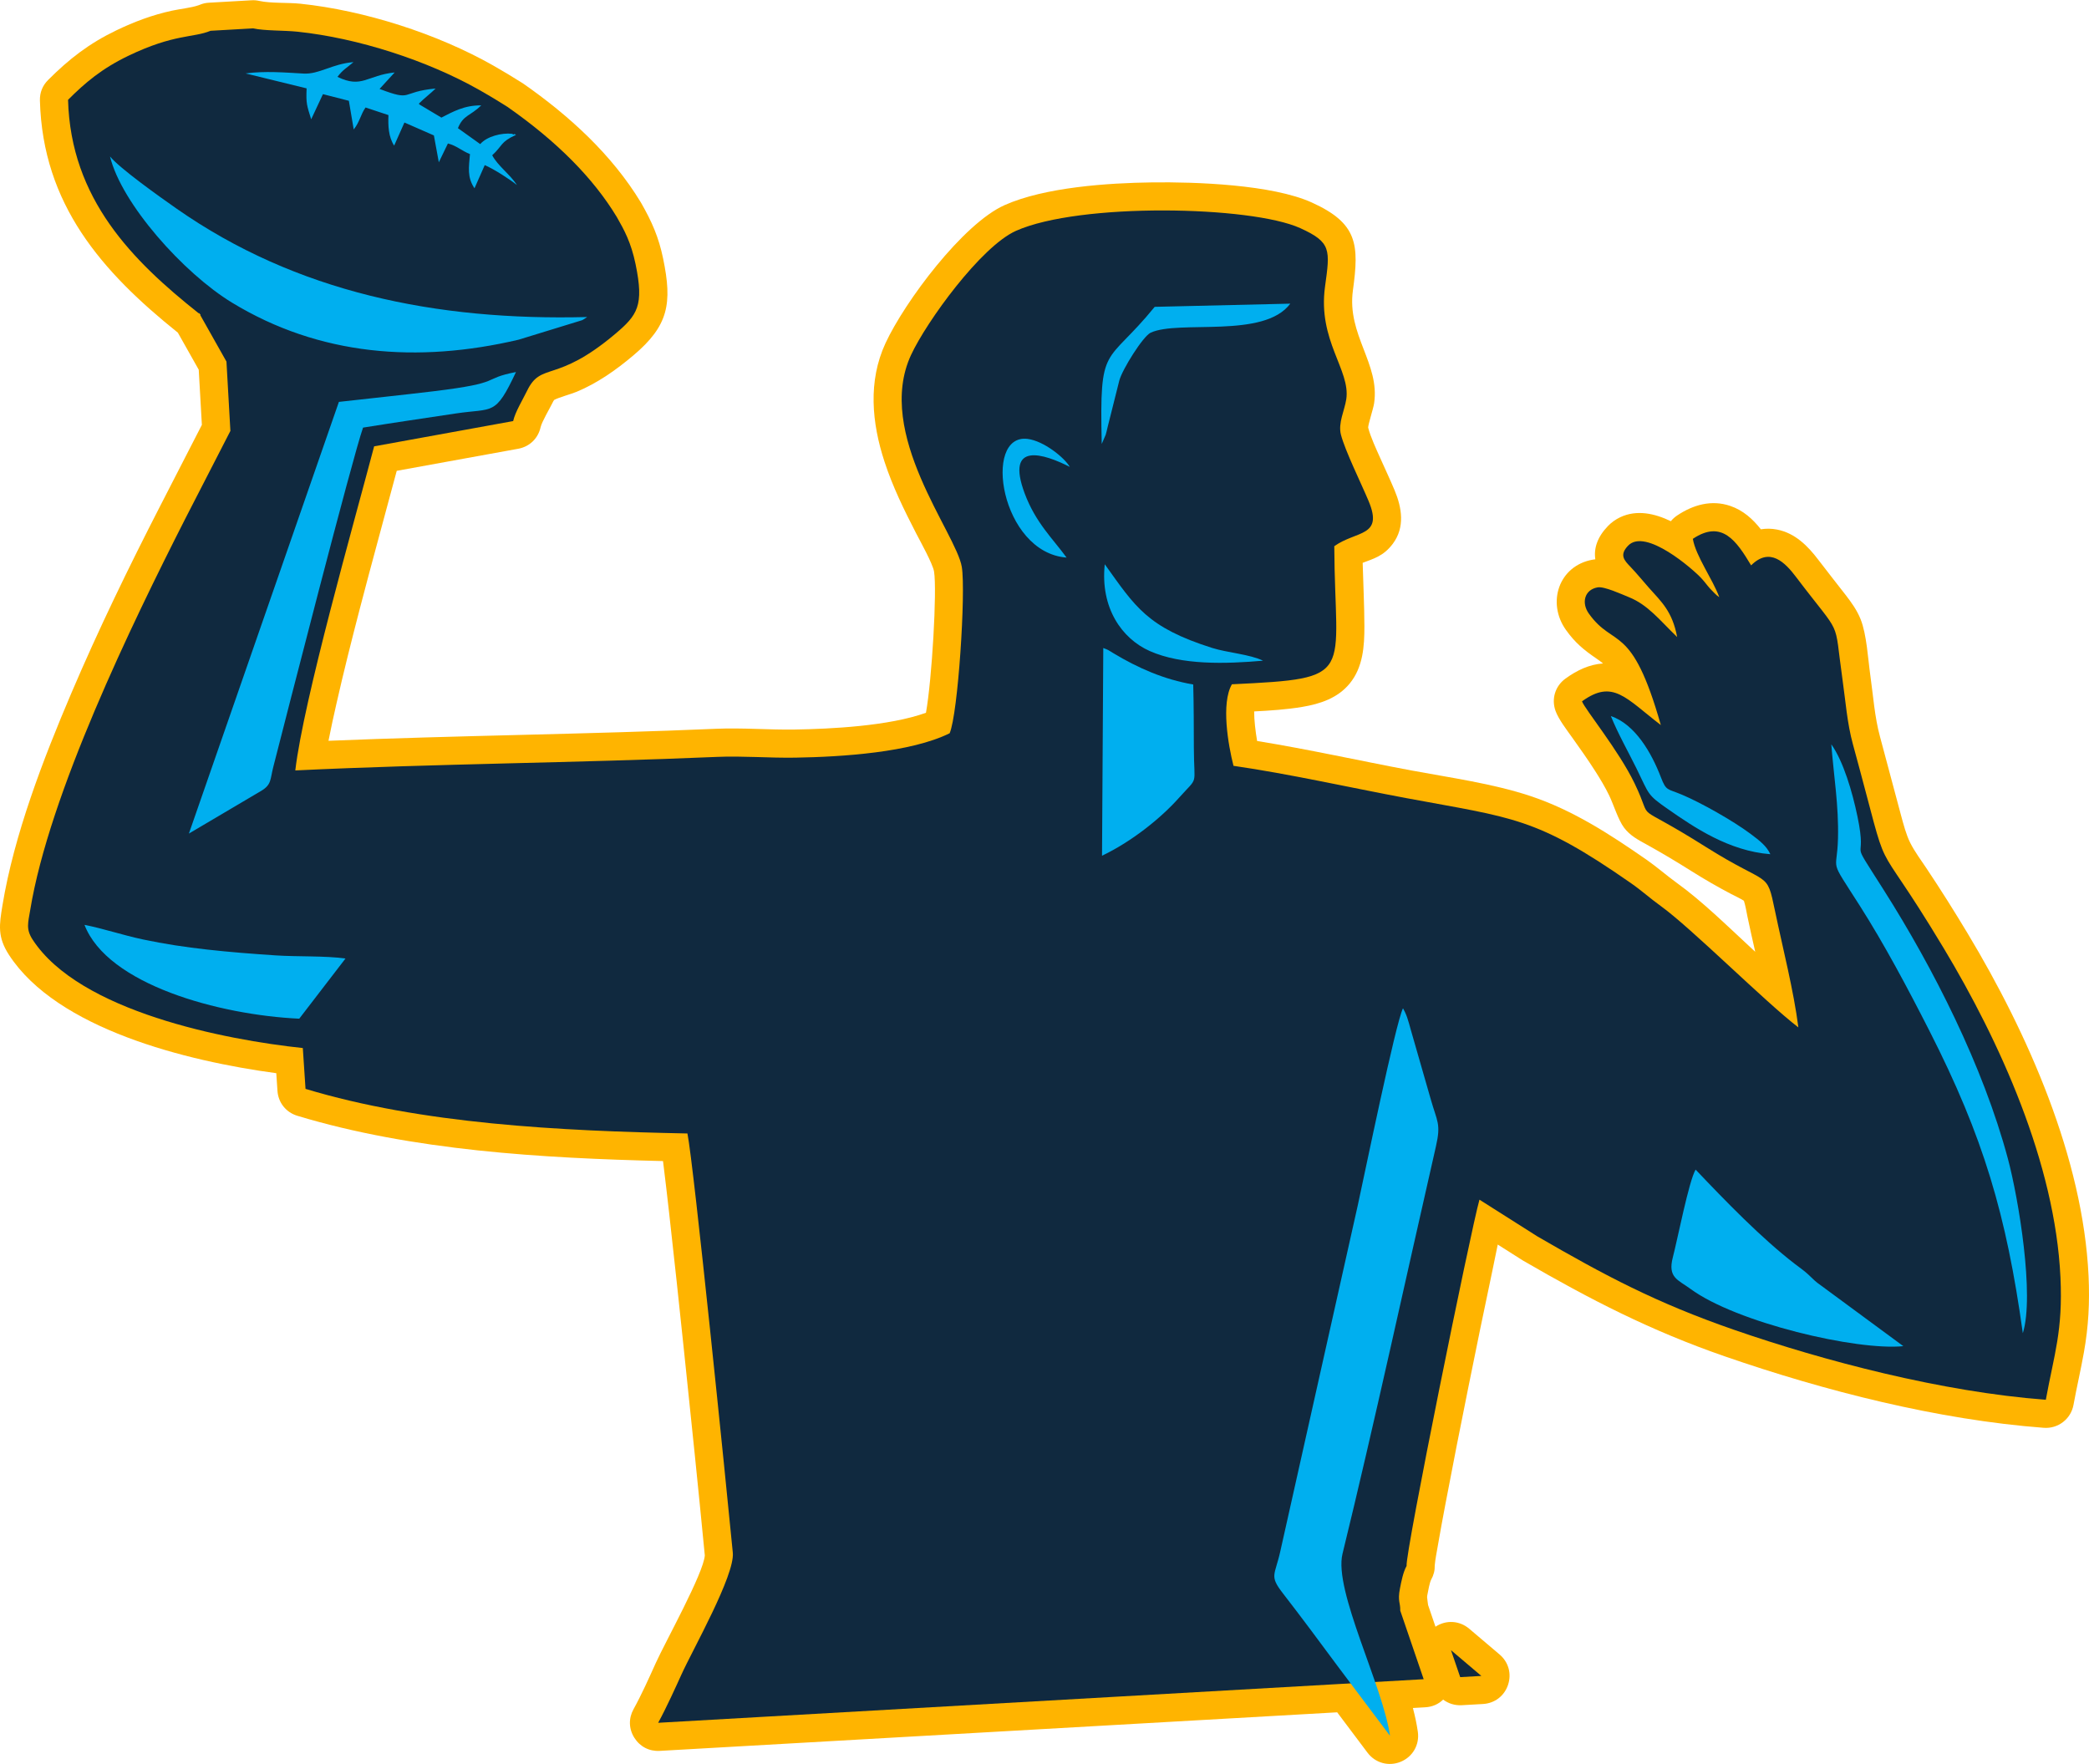
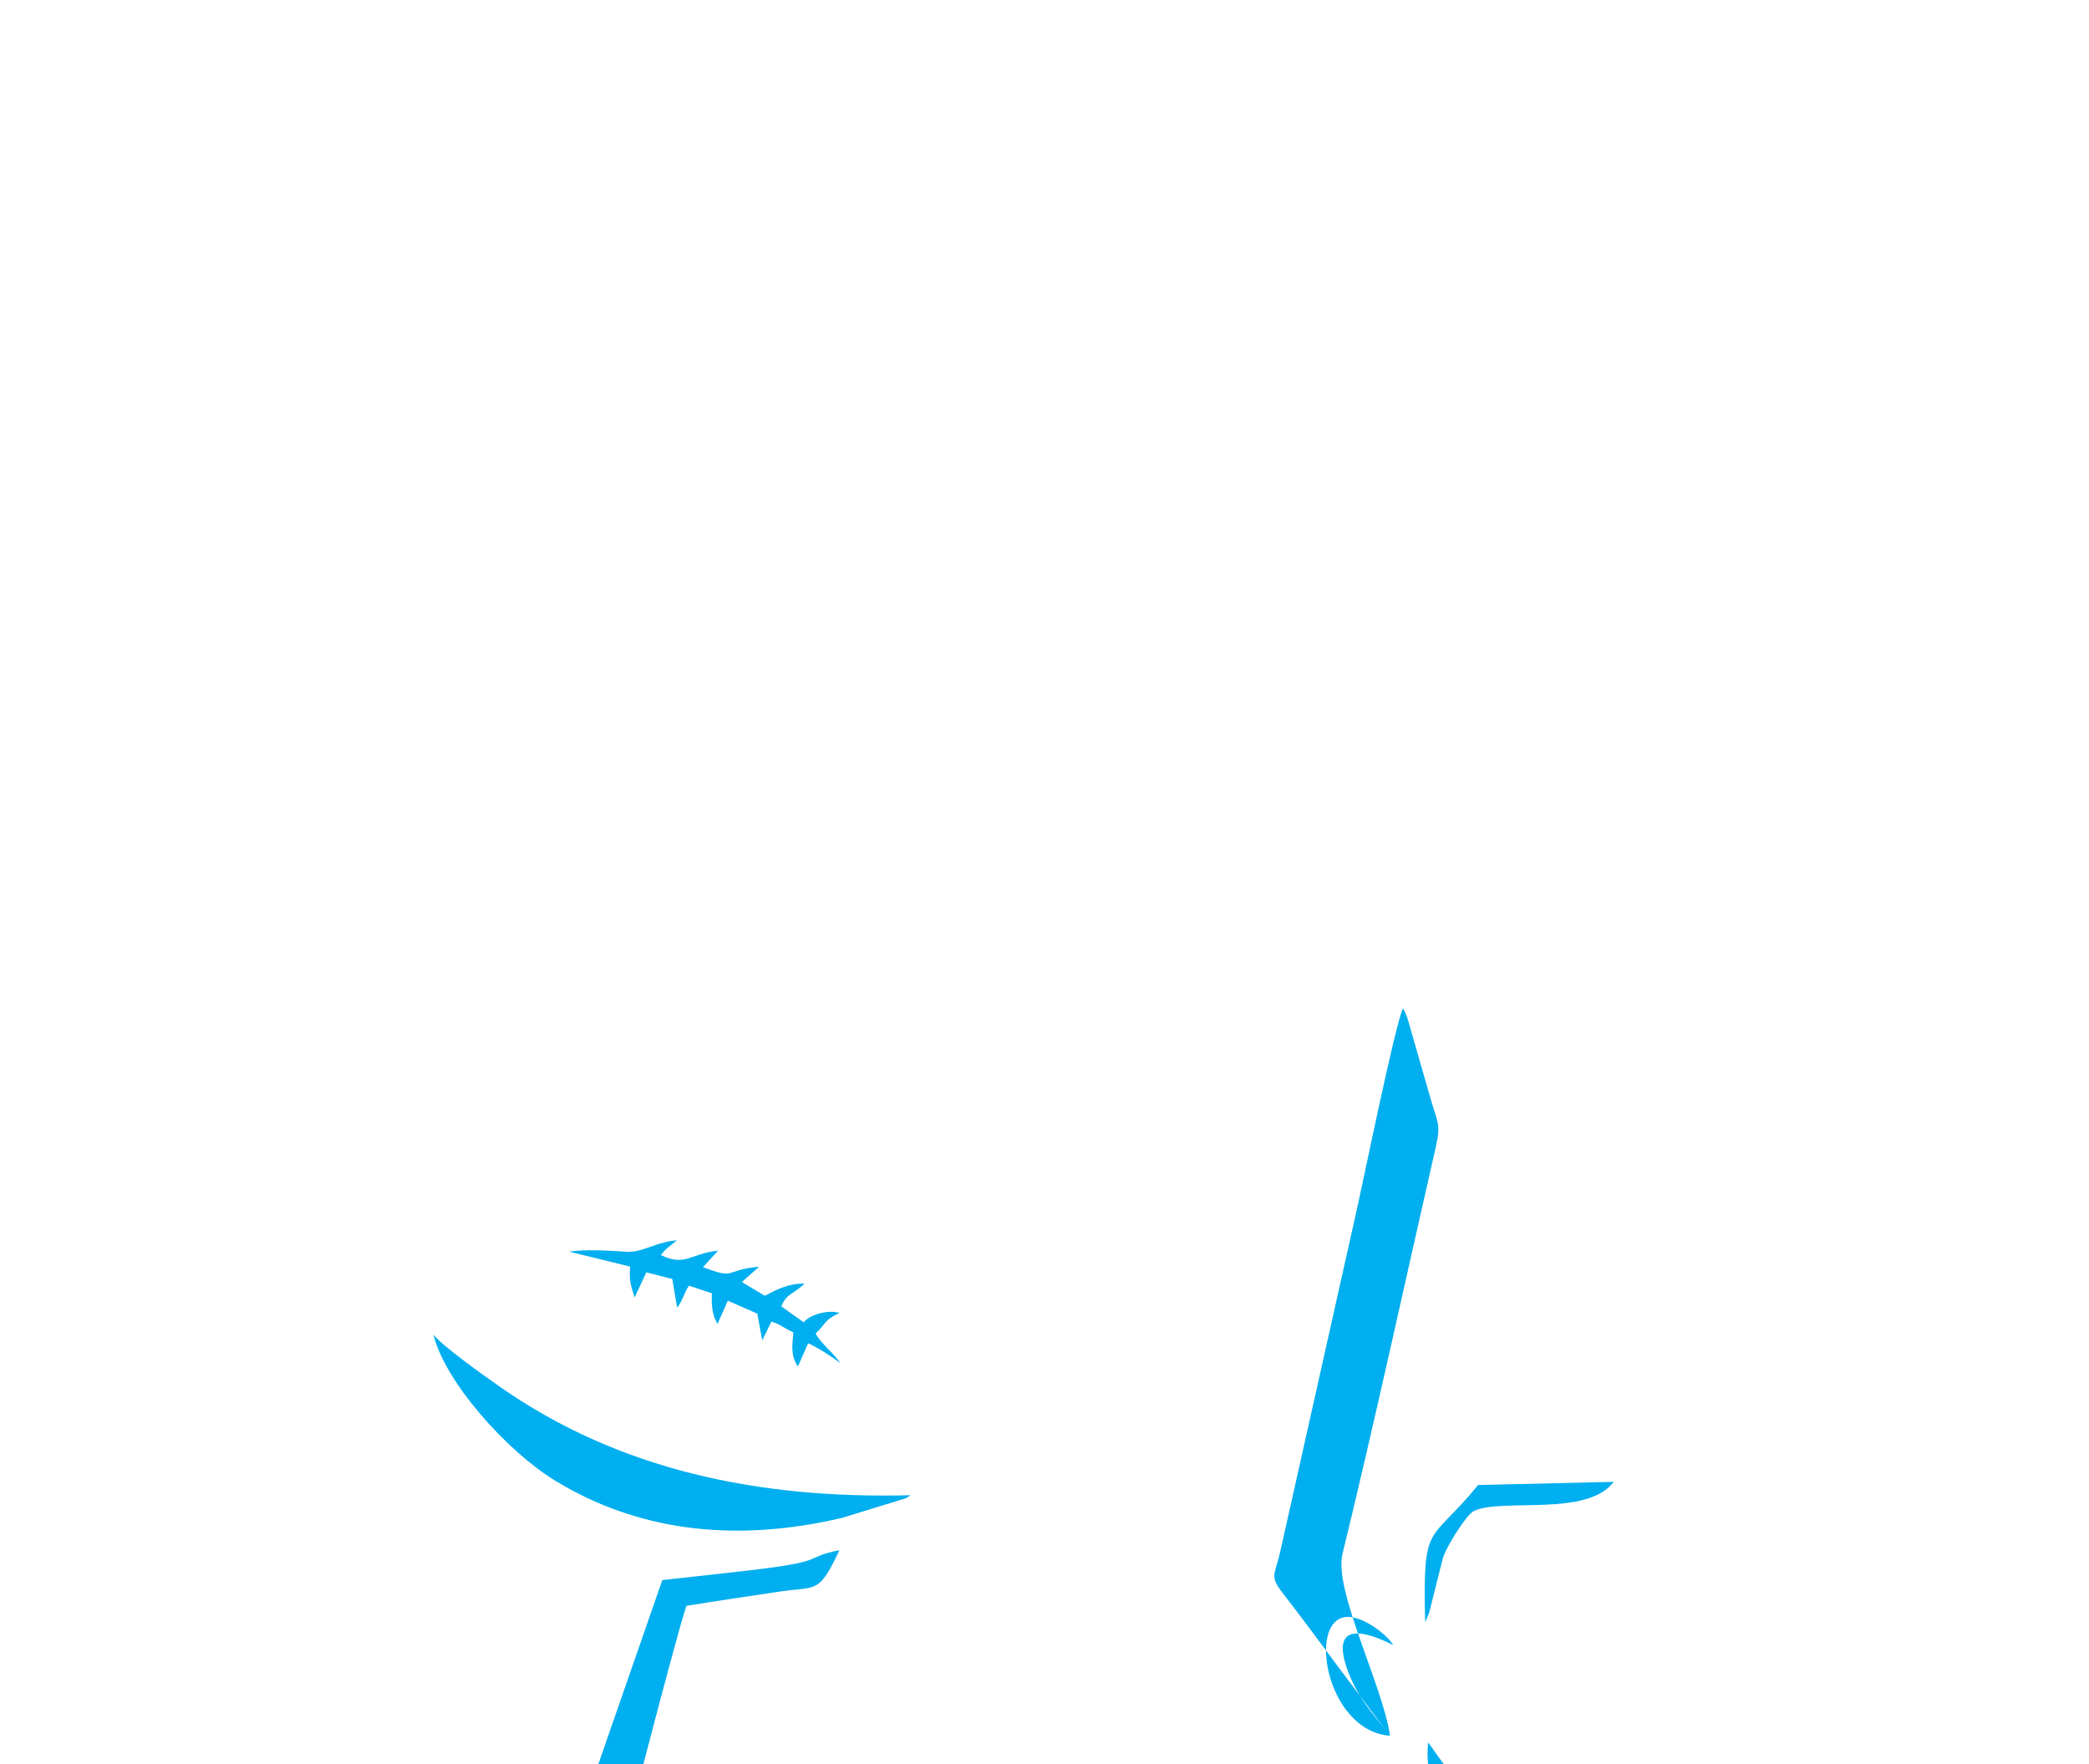
<svg xmlns="http://www.w3.org/2000/svg" xml:space="preserve" width="1987px" height="1678px" version="1.1" style="shape-rendering:geometricPrecision; text-rendering:geometricPrecision; image-rendering:optimizeQuality; fill-rule:evenodd; clip-rule:evenodd" viewBox="0 0 2452.46 2070.52">
  <defs>
    <style type="text/css">
   
    .fil2 {fill:#00AFEF}
    .fil1 {fill:#10293F}
    .fil0 {fill:#FFB400}
   
  </style>
  </defs>
  <g id="Layer_x0020_1">
-     <path class="fil0" d="M1658.73 2004.84c2.5,9.52 4.53,18.93 5.8,28 2.12,15.12 -5.98,29.28 -20.09,35.11 -14.11,5.83 -29.84,1.53 -39.01,-10.68l-35.6 -47.37 -795.28 45.28c-12.33,0.7 -23.26,-4.94 -29.83,-15.38 -6.58,-10.45 -6.93,-22.75 -0.96,-33.55 9.6,-17.39 18.01,-36.29 26.21,-54.42 11.08,-24.51 56.18,-105.48 57.46,-126.17 -7.73,-80.21 -16.07,-160.41 -24.46,-240.54 -5.65,-53.92 -11.37,-107.85 -17.45,-161.73 -2.18,-19.3 -4.4,-38.6 -6.81,-57.88 -0.11,-0.9 -0.23,-1.81 -0.34,-2.74 -142.26,-3.41 -294.06,-12.28 -429.25,-53.15 -13.41,-4.05 -22.46,-15.42 -23.39,-29.41l-1.37 -20.6c-106.07,-14.27 -257.33,-52.08 -313.73,-138.77 -13.81,-21.23 -11.51,-35.24 -7.75,-58.23 13.59,-82.87 47.98,-172 80.86,-249.13 31.79,-74.55 67.31,-147.7 104.34,-219.78l48.92 -95.2 -3.68 -64.75 -24.52 -43.5c-89.29,-71.55 -158.61,-150.47 -161.93,-272.43 -0.25,-9.39 3,-17.57 9.65,-24.22 24.74,-24.79 48.31,-42.98 80.1,-58.25 21.08,-10.12 42.42,-18.14 65.28,-23.08 9.51,-2.06 22.11,-3.29 31.03,-6.3 0.55,-0.18 1.08,-0.38 1.61,-0.6 3.59,-1.49 6.87,-2.24 10.76,-2.46l49.98 -2.85c3.19,-0.18 5.95,0.04 9.07,0.74 13.43,3 33.66,1.77 48.24,3.29 75.24,7.88 160.55,35.18 226.31,72.47 11.62,6.59 22.94,13.46 34.25,20.58 0.47,0.29 0.86,0.55 1.31,0.86 53.49,37.32 103.9,83.17 137.91,139.39 0.15,0.25 0.27,0.46 0.42,0.72 12.52,21.93 20.5,40.01 25.69,65.04 11.02,53.09 6.27,79.04 -34.99,113.86 -20.16,17.02 -42.09,32.5 -66.56,42.69 -6.27,2.61 -21.15,6.65 -26.38,9.56 -0.73,0.94 -1.54,2.59 -1.99,3.51 -3.2,6.59 -12.43,22 -13.93,28.61 -2.99,13.18 -12.99,22.76 -26.3,25.18l-142.56 25.9c-14.46,54.26 -29.46,108.36 -43.58,162.72 -9.5,36.59 -18.76,73.3 -27.1,110.17 -3.25,14.37 -6.57,29.19 -9.45,44.04 151.65,-6.27 303.46,-7.57 455.11,-14.1 30.84,-1.33 61.6,1.38 92.41,0.88 41.87,-0.69 110.5,-4.01 153.91,-19.68 7.03,-39.11 13.1,-143.7 9.49,-165.83 -1.58,-9.29 -16.27,-35.61 -20.95,-44.68 -14.14,-27.4 -27.67,-54.97 -37.26,-84.35 -14.92,-45.67 -19.49,-94.35 1.23,-139.06 22.55,-48.61 90.87,-140.25 139.8,-162.04 47.36,-21.08 121.41,-25.99 172.98,-26.68 51.09,-0.68 141.03,2.46 187.68,23.61 54,24.48 55.66,49.38 48.25,103.19 -7.2,52.3 31.96,86.02 24.87,132.7 -0.95,6.27 -6.98,24.47 -6.96,28.37 2.92,11.34 9.56,25.36 14.36,36.14 5.53,12.42 11.37,24.77 16.62,37.3 8.69,20.72 12.4,43.61 -2.04,62.93 -11.13,14.89 -23.28,17.64 -35.38,22.38 0.63,24.78 1.95,49.52 2.02,74.21 0.07,23.64 -1.57,48.35 -17.24,67.45 -14.16,17.25 -34.69,23.96 -55.94,27.51 -18.05,3.01 -37.32,4.32 -56.24,5.26 -0.04,10.38 1.59,23.46 3.48,34.72 60.59,9.8 120.63,23.28 180.94,34.55 45.75,8.54 95.71,15.39 139.82,30.03 49.82,16.54 93.76,45.12 136.56,74.91 12.34,8.59 23.41,18.49 35.53,27.21 29.29,21.05 59.3,50.57 85.95,75.21 1.98,1.82 3.96,3.66 5.96,5.52 -3.12,-13.74 -6.24,-27.45 -9.07,-41.07 -0.94,-4.47 -2.45,-13.63 -4.21,-18.8 -4.19,-2.74 -11.29,-6 -15.09,-8 -16.04,-8.43 -31.57,-17.4 -46.9,-27.06 -17.06,-10.76 -34.22,-21.02 -51.86,-30.78 -10.15,-5.61 -19.69,-10.45 -26.88,-20 -6.79,-9.04 -12.12,-26.72 -17.37,-37.65 -4.79,-9.95 -10.63,-19.64 -16.58,-28.94 -8.53,-13.35 -17.7,-26.27 -26.88,-39.17 -6.19,-8.72 -15.98,-21.36 -19.56,-31.25 -5.09,-14.05 -0.45,-29.19 11.65,-37.97 13.32,-9.67 28,-16.7 44.06,-17.76 -2.2,-1.93 -4.7,-3.73 -7.79,-5.84 -14.88,-10.12 -25.06,-18.6 -35.72,-33.54 -22.67,-31.78 -8.55,-75.41 31.43,-82.47 1.01,-0.18 2.04,-0.32 3.06,-0.42 -1.93,-12.86 2.36,-26.06 14.63,-38.86 4.2,-4.38 9.13,-7.95 14.62,-10.54 19.55,-9.22 40.68,-4.38 59.41,4.67 2.08,-2.55 4.59,-4.84 7.49,-6.77 18.71,-12.51 40.24,-18.67 62.23,-11.19 15.16,5.16 26.5,15.41 35.97,27.47 6.1,-1.01 12.47,-0.97 19.04,0.31 21.06,4.09 36.07,19.19 48.48,35.58 10.44,13.79 21.23,27.24 31.79,40.92 7.03,9.12 13.56,18.13 17.84,28.91 7.1,17.88 8.58,46.27 11.33,65.67 3.4,23.86 5.05,48.96 11.41,72.23 8.39,30.67 16.27,61.47 24.64,92.13 2.86,10.45 5.97,22.64 10.85,32.37 4.99,9.97 12.66,20.36 18.88,29.64 16.92,25.26 33.02,50.92 48.68,76.97 70.45,117.22 135.28,263.54 141.76,401.81 1.45,30.86 -0.04,59.23 -5.45,89.62 -3.66,20.61 -8.46,41.03 -12.22,61.64 -3.05,16.7 -18.05,28.28 -34.97,27 -123.97,-9.34 -257.15,-43.26 -374.57,-83.93 -86.67,-30.01 -157.44,-66.4 -236.31,-112.14 -0.4,-0.23 -0.74,-0.43 -1.12,-0.68l-28.97 -18.37c-2.15,10.4 -4.2,20.75 -6.29,30.62 -9.63,45.4 -18.95,90.88 -28.12,136.38 -9.26,45.98 -18.4,92 -27.1,138.08 -3.1,16.42 -6.16,32.86 -8.99,49.33 -1.18,6.9 -2.89,15.24 -3.47,22.3 0.16,5.89 -1.21,11.31 -4.19,16.64 -1.84,3.44 -3.51,12.98 -4.28,16.96 -0.19,1.01 -0.54,2.67 -0.51,3.71 0.31,3.43 0.82,6.21 1.16,9.17l8.69 25.45c12.39,-8.22 28.2,-7.29 39.58,2.35l35.64 30.22c10.51,8.92 14.33,22.6 9.96,35.67 -4.38,13.07 -15.67,21.7 -29.44,22.49l-24.82 1.41c-8.19,0.47 -15.86,-1.97 -21.92,-6.6 -5.58,5.46 -12.76,8.58 -20.96,9.04l-14.54 0.83z" />
-     <path class="fil1" d="M1671.39 1971.04l-27.52 -80.54c0.3,-9.28 -3.24,-11.03 -0.39,-25.7 1.77,-9.14 3.82,-19.52 7.84,-26.73 -1.75,-14.79 75.22,-393.67 85.55,-429.98l68.11 43.18c78.89,45.75 139.39,77.94 230.56,109.51 105.97,36.7 244.07,73 366.24,82.21 9.85,-54.01 20.13,-80.77 17.17,-143.79 -6.28,-134.1 -71.52,-277.29 -137.07,-386.35 -90.91,-151.24 -57.75,-60.71 -106.59,-239.41 -6.8,-24.84 -8.57,-50.36 -12.26,-76.3 -10.64,-74.83 1.18,-46.53 -54.6,-120.21 -12.48,-16.49 -30.56,-35.59 -52.64,-13.49 -17.16,-28.56 -34.18,-54.03 -68.41,-31.16 3.34,20.15 23.3,47.34 31.03,68.52 -3.27,-2.34 -2.02,-1.37 -5.26,-4.38 -0.14,-0.13 -5.69,-5.83 -5.79,-5.94 -4.12,-4.67 -5.56,-7.16 -10.35,-12.3 -9.16,-9.86 -65.18,-59.22 -85.65,-37.86 -10.54,11 -4.57,17.18 2.81,24.87 7.78,8.12 14.56,16.62 21.48,24.38 15.11,16.92 27.57,27.86 33.32,58 -20.7,-19.95 -34.21,-37.8 -56.79,-46.85 -8.51,-3.42 -28.83,-12.83 -36.61,-11.45 -15.54,2.74 -19.2,18.28 -10.29,30.77 29.6,41.48 50.12,9.64 84.51,130.87 -41.29,-31.67 -56.22,-54.2 -92.54,-27.83 3.3,9.12 43.01,57.46 61.72,96.29 24.69,51.25 -7.82,16.95 83.97,74.81 75.06,47.32 70.74,26.29 80.91,75.05 9.06,43.42 22.04,94.05 27.4,136.61 -39.22,-30.05 -125.59,-116.65 -161.84,-142.71 -12.6,-9.06 -21.65,-17.55 -35.11,-26.92 -111.59,-77.67 -137.55,-76.04 -263.59,-99.58 -66.94,-12.51 -137.21,-28.41 -202.6,-37.86 -6.19,-24.25 -14.79,-73.33 -1.85,-95.72 147.71,-7.06 120.87,-8.85 120.17,-162.12 25.94,-18.49 58.03,-10.67 40.29,-53.01 -8.6,-20.54 -27.65,-59.11 -32.5,-77.98 -3.49,-13.58 4.26,-28.19 6.29,-41.53 5.2,-34.27 -33.7,-68.66 -24.94,-132.27 5.96,-43.26 7.57,-51.95 -29.17,-68.61 -57.95,-26.27 -258.89,-30.1 -333.59,3.17 -41.15,18.32 -105.16,106.71 -123.27,145.76 -42.88,92.48 53.09,209.06 59.61,248.87 4.82,29.46 -4.45,172.63 -14.29,195.22 -45.6,22.54 -126.17,27.73 -181.16,28.63 -30.82,0.51 -61.99,-2.17 -91.53,-0.9 -168.14,7.24 -328.62,7.93 -495.5,15.9 9.74,-82.87 68.53,-289.22 92.56,-380.46l163.2 -29.65c2.44,-10.79 11.17,-24.93 16.44,-35.75 16.67,-34.24 33.84,-7.89 103.32,-66.54 26.25,-22.15 34.07,-33.21 23.96,-81.92 -5.3,-25.55 -13.33,-40.14 -22.04,-55.38 -27.47,-45.42 -70.05,-88.59 -128.54,-129.4 -7.31,-4.59 -17.58,-11.07 -32.96,-19.79 -60.87,-34.52 -142.48,-60.92 -213.46,-68.35 -15.6,-1.63 -38.64,-0.93 -51.99,-3.91l-49.99 2.85c-20.31,8.42 -42.48,3.43 -96.26,29.24 -31.65,15.19 -51.32,32.07 -71.03,51.81 3.18,116.67 75.82,189 153.25,250.49l0.68 -0.04 1.68 1.91 -0.36 0.41 30.72 54.51 4.64 81.65 -0.14 0 -52.9 102.93c-63.02,124.02 -159.72,323.39 -181.97,459.17 -2.46,14.98 -5.3,22.38 2.83,34.87 55,84.54 226.58,117.71 317.18,127.26l3.19 47.93c136.18,41.15 297.67,49.35 448.36,52.36 7.35,36.07 45.82,414.94 53.26,492.1 2.55,26.52 -47.2,114.11 -60.25,142.96 -5.3,11.72 -17.95,39.69 -27.38,56.77l898.72 -51.17zm67.7 -3.85l-35.64 -30.22 10.81 31.63 24.83 -1.41z" />
-     <path class="fil2" d="M1631.83 2037.43c-8.18,-58.31 -66.29,-170.53 -55.76,-213.55 36.89,-150.67 74.26,-323.34 109.68,-478.26 6.16,-26.96 1.42,-28.89 -6.12,-55.59l-23.54 -81.95c-1.27,-4.39 -2.56,-9.56 -4.09,-13.88 -1.1,-3.09 -1.02,-2.75 -2.7,-6.58l-2.21 -4.22c-8.78,17.79 -45.23,195.62 -53.01,231.03l-90.89 405.93c-6.46,29.44 -13.47,28.72 3.07,50.05 22.26,28.72 42.44,56.02 64.01,85.12l61.56 81.9zm-379.68 -1383.14c-16.22,-22.31 -36.35,-40.85 -49.22,-75.41 -22.91,-61.54 22.82,-46.38 52.99,-31.06 -6.19,-10.77 -30.39,-30.45 -49.52,-32.83 -53.27,-6.63 -31.71,133.47 45.75,139.3zm44.83 7.83c-5.44,51.12 20.02,87.36 52.81,101.9 37.43,16.59 88.53,15.2 132.99,11.33 -15.19,-7.48 -42.16,-9.42 -59.63,-14.95 -76.58,-24.25 -90.43,-48.47 -126.17,-98.28zm594.14 178.25c8.52,20.95 20.23,41.44 30.09,61.46 15.42,31.3 11.98,30.4 37.63,48.23 30,20.85 70.76,48.68 119.53,52.46 -4.48,-9.57 -11.97,-15.49 -23.62,-24.17 -19.71,-14.68 -57.15,-36.04 -80.28,-45.75 -17.2,-7.23 -18.31,-4.03 -24.62,-20.46 -10.83,-28.2 -30.01,-62.11 -58.73,-71.77zm-593.03 -330.3c0.81,-2.51 1.57,-6.19 2.21,-8.84l13.79 -54.92c3.54,-13.07 27.83,-51.85 36.76,-56.01 33.04,-15.35 133.02,7.53 163.93,-34.1l-159.16 3.74c-57.82,70.89 -64.96,40.74 -62.2,160.96l4.67 -10.83zm-1009.73 -424.13l71.6 17.53c-0.8,18.19 0.38,20.07 5.36,36.32l13.83 -29.54 30.42 7.79 5.7 33.66c7.04,-8.7 8.17,-17.82 13.91,-25.78l26.85 8.92c-0.44,12.84 -0.06,25.28 6.7,35.85l12.08 -27.13 34.58 15.15 5.79 31.5 10.68 -22.05c10.25,2.62 15.59,8.28 25.88,12.48 -1.3,15.6 -3.49,27.09 5.32,40.13l12.04 -27.23c11.48,5.04 29.09,16.48 37.82,23.43 -8.13,-12.6 -22.54,-22.54 -29.06,-34.97 12.47,-11.43 9.31,-15.48 27.93,-23.98 -0.75,-0.31 -1.97,-1.4 -2.34,-0.66 -0.37,0.74 -1.77,-0.5 -2.35,-0.57 -12.03,-1.4 -29.66,3.07 -37.3,12.11l-26.2 -18.73c6.35,-15.46 13.89,-13.79 27.39,-26.69 -19.45,-0.44 -33.66,7.58 -46.78,14.3l-25.04 -14.95c-0.32,-0.26 -1.04,-0.87 -1.54,-1.33 6.68,-6.67 14.18,-12.26 19.78,-17.86 -42.28,3.93 -25.8,15.72 -65.79,0.48l17.72 -19.35c-32.65,3.41 -38.36,19.17 -67.16,5.19 6.7,-8.83 10.69,-10.23 18.79,-17.3 -25.12,2.05 -40.26,14.45 -58.52,13.43 -22.17,-1.25 -45.49,-3.22 -68.09,-0.15zm-189.15 999.54c26.97,70.04 158.11,105.8 252.11,110.14l54.28 -70.63c-24.12,-3.37 -56.54,-1.98 -81.96,-3.68 -27.21,-1.82 -53.28,-3.8 -80.28,-6.82 -25.22,-2.81 -50.76,-6.61 -75.53,-11.89 -23.74,-5.06 -47.58,-13.05 -68.62,-17.12zm2081.39 -127.44c-5.93,-28.46 -16.35,-64.33 -30.67,-84.55 2.9,37.65 8.81,71.74 7.85,110.44 -1.05,42.26 -11.77,20.42 25.7,79.24 28.43,44.62 56.16,96.6 81.67,146.76 63.45,124.73 90.35,215.99 109.62,354.9 13.9,-44.15 -5.04,-158.21 -17.54,-204.89 -29.11,-108.65 -87.3,-223.31 -145.98,-315.79 -43.95,-69.25 -17.72,-24.17 -30.65,-86.11zm-886.83 46.27c34.88,-16.61 69.02,-44.08 90.19,-67.81 23.75,-26.63 17.76,-12 17.61,-59.03 -0.09,-24.8 -0.06,-49.39 -0.73,-74.17 -34.31,-5.87 -64.68,-19.29 -93.51,-36.61 -7.13,-4.27 -4.76,-3.38 -12.09,-6.24l-1.47 243.86zm696.85 368.48c-7.93,13.56 -20.98,80.89 -26.74,102.98 -6.23,23.94 6.14,26.31 20.45,36.87 54.15,39.96 195.71,72.95 250.16,67.4l-96.34 -70.96c-7.85,-5.52 -7.27,-5.71 -15.19,-13.07 -5.47,-5.07 -9.93,-7.93 -15.83,-12.49 -39.66,-30.63 -81.18,-73.55 -116.51,-110.73zm-1783.56 -1128.31c-19.66,-13.75 -66.57,-47.09 -77.89,-61.07 13.4,55.4 86.42,137.07 143.3,171.66 102.47,62.32 217.91,71.28 336.42,43.43l74.64 -22.92c0.58,-0.3 1.51,-0.9 1.97,-1.15l3.83 -2.52c-177.47,4.54 -341.58,-28.97 -482.27,-127.43zm219.15 257.25c36.18,-5.83 72.32,-11.1 108.47,-16.55 44.81,-6.74 46.54,3.53 71.07,-48.7 -42.23,8.21 -12.42,12.42 -97.68,22.68 -36.82,4.43 -73.29,8.18 -110.22,12.37l-176.09 506.77 85.17 -50.29c11.95,-7.32 10.12,-13.12 13.91,-27.96 14.95,-58.58 93.18,-364.08 105.37,-398.32z" />
+     <path class="fil2" d="M1631.83 2037.43c-8.18,-58.31 -66.29,-170.53 -55.76,-213.55 36.89,-150.67 74.26,-323.34 109.68,-478.26 6.16,-26.96 1.42,-28.89 -6.12,-55.59l-23.54 -81.95c-1.27,-4.39 -2.56,-9.56 -4.09,-13.88 -1.1,-3.09 -1.02,-2.75 -2.7,-6.58l-2.21 -4.22c-8.78,17.79 -45.23,195.62 -53.01,231.03l-90.89 405.93c-6.46,29.44 -13.47,28.72 3.07,50.05 22.26,28.72 42.44,56.02 64.01,85.12l61.56 81.9zc-16.22,-22.31 -36.35,-40.85 -49.22,-75.41 -22.91,-61.54 22.82,-46.38 52.99,-31.06 -6.19,-10.77 -30.39,-30.45 -49.52,-32.83 -53.27,-6.63 -31.71,133.47 45.75,139.3zm44.83 7.83c-5.44,51.12 20.02,87.36 52.81,101.9 37.43,16.59 88.53,15.2 132.99,11.33 -15.19,-7.48 -42.16,-9.42 -59.63,-14.95 -76.58,-24.25 -90.43,-48.47 -126.17,-98.28zm594.14 178.25c8.52,20.95 20.23,41.44 30.09,61.46 15.42,31.3 11.98,30.4 37.63,48.23 30,20.85 70.76,48.68 119.53,52.46 -4.48,-9.57 -11.97,-15.49 -23.62,-24.17 -19.71,-14.68 -57.15,-36.04 -80.28,-45.75 -17.2,-7.23 -18.31,-4.03 -24.62,-20.46 -10.83,-28.2 -30.01,-62.11 -58.73,-71.77zm-593.03 -330.3c0.81,-2.51 1.57,-6.19 2.21,-8.84l13.79 -54.92c3.54,-13.07 27.83,-51.85 36.76,-56.01 33.04,-15.35 133.02,7.53 163.93,-34.1l-159.16 3.74c-57.82,70.89 -64.96,40.74 -62.2,160.96l4.67 -10.83zm-1009.73 -424.13l71.6 17.53c-0.8,18.19 0.38,20.07 5.36,36.32l13.83 -29.54 30.42 7.79 5.7 33.66c7.04,-8.7 8.17,-17.82 13.91,-25.78l26.85 8.92c-0.44,12.84 -0.06,25.28 6.7,35.85l12.08 -27.13 34.58 15.15 5.79 31.5 10.68 -22.05c10.25,2.62 15.59,8.28 25.88,12.48 -1.3,15.6 -3.49,27.09 5.32,40.13l12.04 -27.23c11.48,5.04 29.09,16.48 37.82,23.43 -8.13,-12.6 -22.54,-22.54 -29.06,-34.97 12.47,-11.43 9.31,-15.48 27.93,-23.98 -0.75,-0.31 -1.97,-1.4 -2.34,-0.66 -0.37,0.74 -1.77,-0.5 -2.35,-0.57 -12.03,-1.4 -29.66,3.07 -37.3,12.11l-26.2 -18.73c6.35,-15.46 13.89,-13.79 27.39,-26.69 -19.45,-0.44 -33.66,7.58 -46.78,14.3l-25.04 -14.95c-0.32,-0.26 -1.04,-0.87 -1.54,-1.33 6.68,-6.67 14.18,-12.26 19.78,-17.86 -42.28,3.93 -25.8,15.72 -65.79,0.48l17.72 -19.35c-32.65,3.41 -38.36,19.17 -67.16,5.19 6.7,-8.83 10.69,-10.23 18.79,-17.3 -25.12,2.05 -40.26,14.45 -58.52,13.43 -22.17,-1.25 -45.49,-3.22 -68.09,-0.15zm-189.15 999.54c26.97,70.04 158.11,105.8 252.11,110.14l54.28 -70.63c-24.12,-3.37 -56.54,-1.98 -81.96,-3.68 -27.21,-1.82 -53.28,-3.8 -80.28,-6.82 -25.22,-2.81 -50.76,-6.61 -75.53,-11.89 -23.74,-5.06 -47.58,-13.05 -68.62,-17.12zm2081.39 -127.44c-5.93,-28.46 -16.35,-64.33 -30.67,-84.55 2.9,37.65 8.81,71.74 7.85,110.44 -1.05,42.26 -11.77,20.42 25.7,79.24 28.43,44.62 56.16,96.6 81.67,146.76 63.45,124.73 90.35,215.99 109.62,354.9 13.9,-44.15 -5.04,-158.21 -17.54,-204.89 -29.11,-108.65 -87.3,-223.31 -145.98,-315.79 -43.95,-69.25 -17.72,-24.17 -30.65,-86.11zm-886.83 46.27c34.88,-16.61 69.02,-44.08 90.19,-67.81 23.75,-26.63 17.76,-12 17.61,-59.03 -0.09,-24.8 -0.06,-49.39 -0.73,-74.17 -34.31,-5.87 -64.68,-19.29 -93.51,-36.61 -7.13,-4.27 -4.76,-3.38 -12.09,-6.24l-1.47 243.86zm696.85 368.48c-7.93,13.56 -20.98,80.89 -26.74,102.98 -6.23,23.94 6.14,26.31 20.45,36.87 54.15,39.96 195.71,72.95 250.16,67.4l-96.34 -70.96c-7.85,-5.52 -7.27,-5.71 -15.19,-13.07 -5.47,-5.07 -9.93,-7.93 -15.83,-12.49 -39.66,-30.63 -81.18,-73.55 -116.51,-110.73zm-1783.56 -1128.31c-19.66,-13.75 -66.57,-47.09 -77.89,-61.07 13.4,55.4 86.42,137.07 143.3,171.66 102.47,62.32 217.91,71.28 336.42,43.43l74.64 -22.92c0.58,-0.3 1.51,-0.9 1.97,-1.15l3.83 -2.52c-177.47,4.54 -341.58,-28.97 -482.27,-127.43zm219.15 257.25c36.18,-5.83 72.32,-11.1 108.47,-16.55 44.81,-6.74 46.54,3.53 71.07,-48.7 -42.23,8.21 -12.42,12.42 -97.68,22.68 -36.82,4.43 -73.29,8.18 -110.22,12.37l-176.09 506.77 85.17 -50.29c11.95,-7.32 10.12,-13.12 13.91,-27.96 14.95,-58.58 93.18,-364.08 105.37,-398.32z" />
  </g>
</svg>